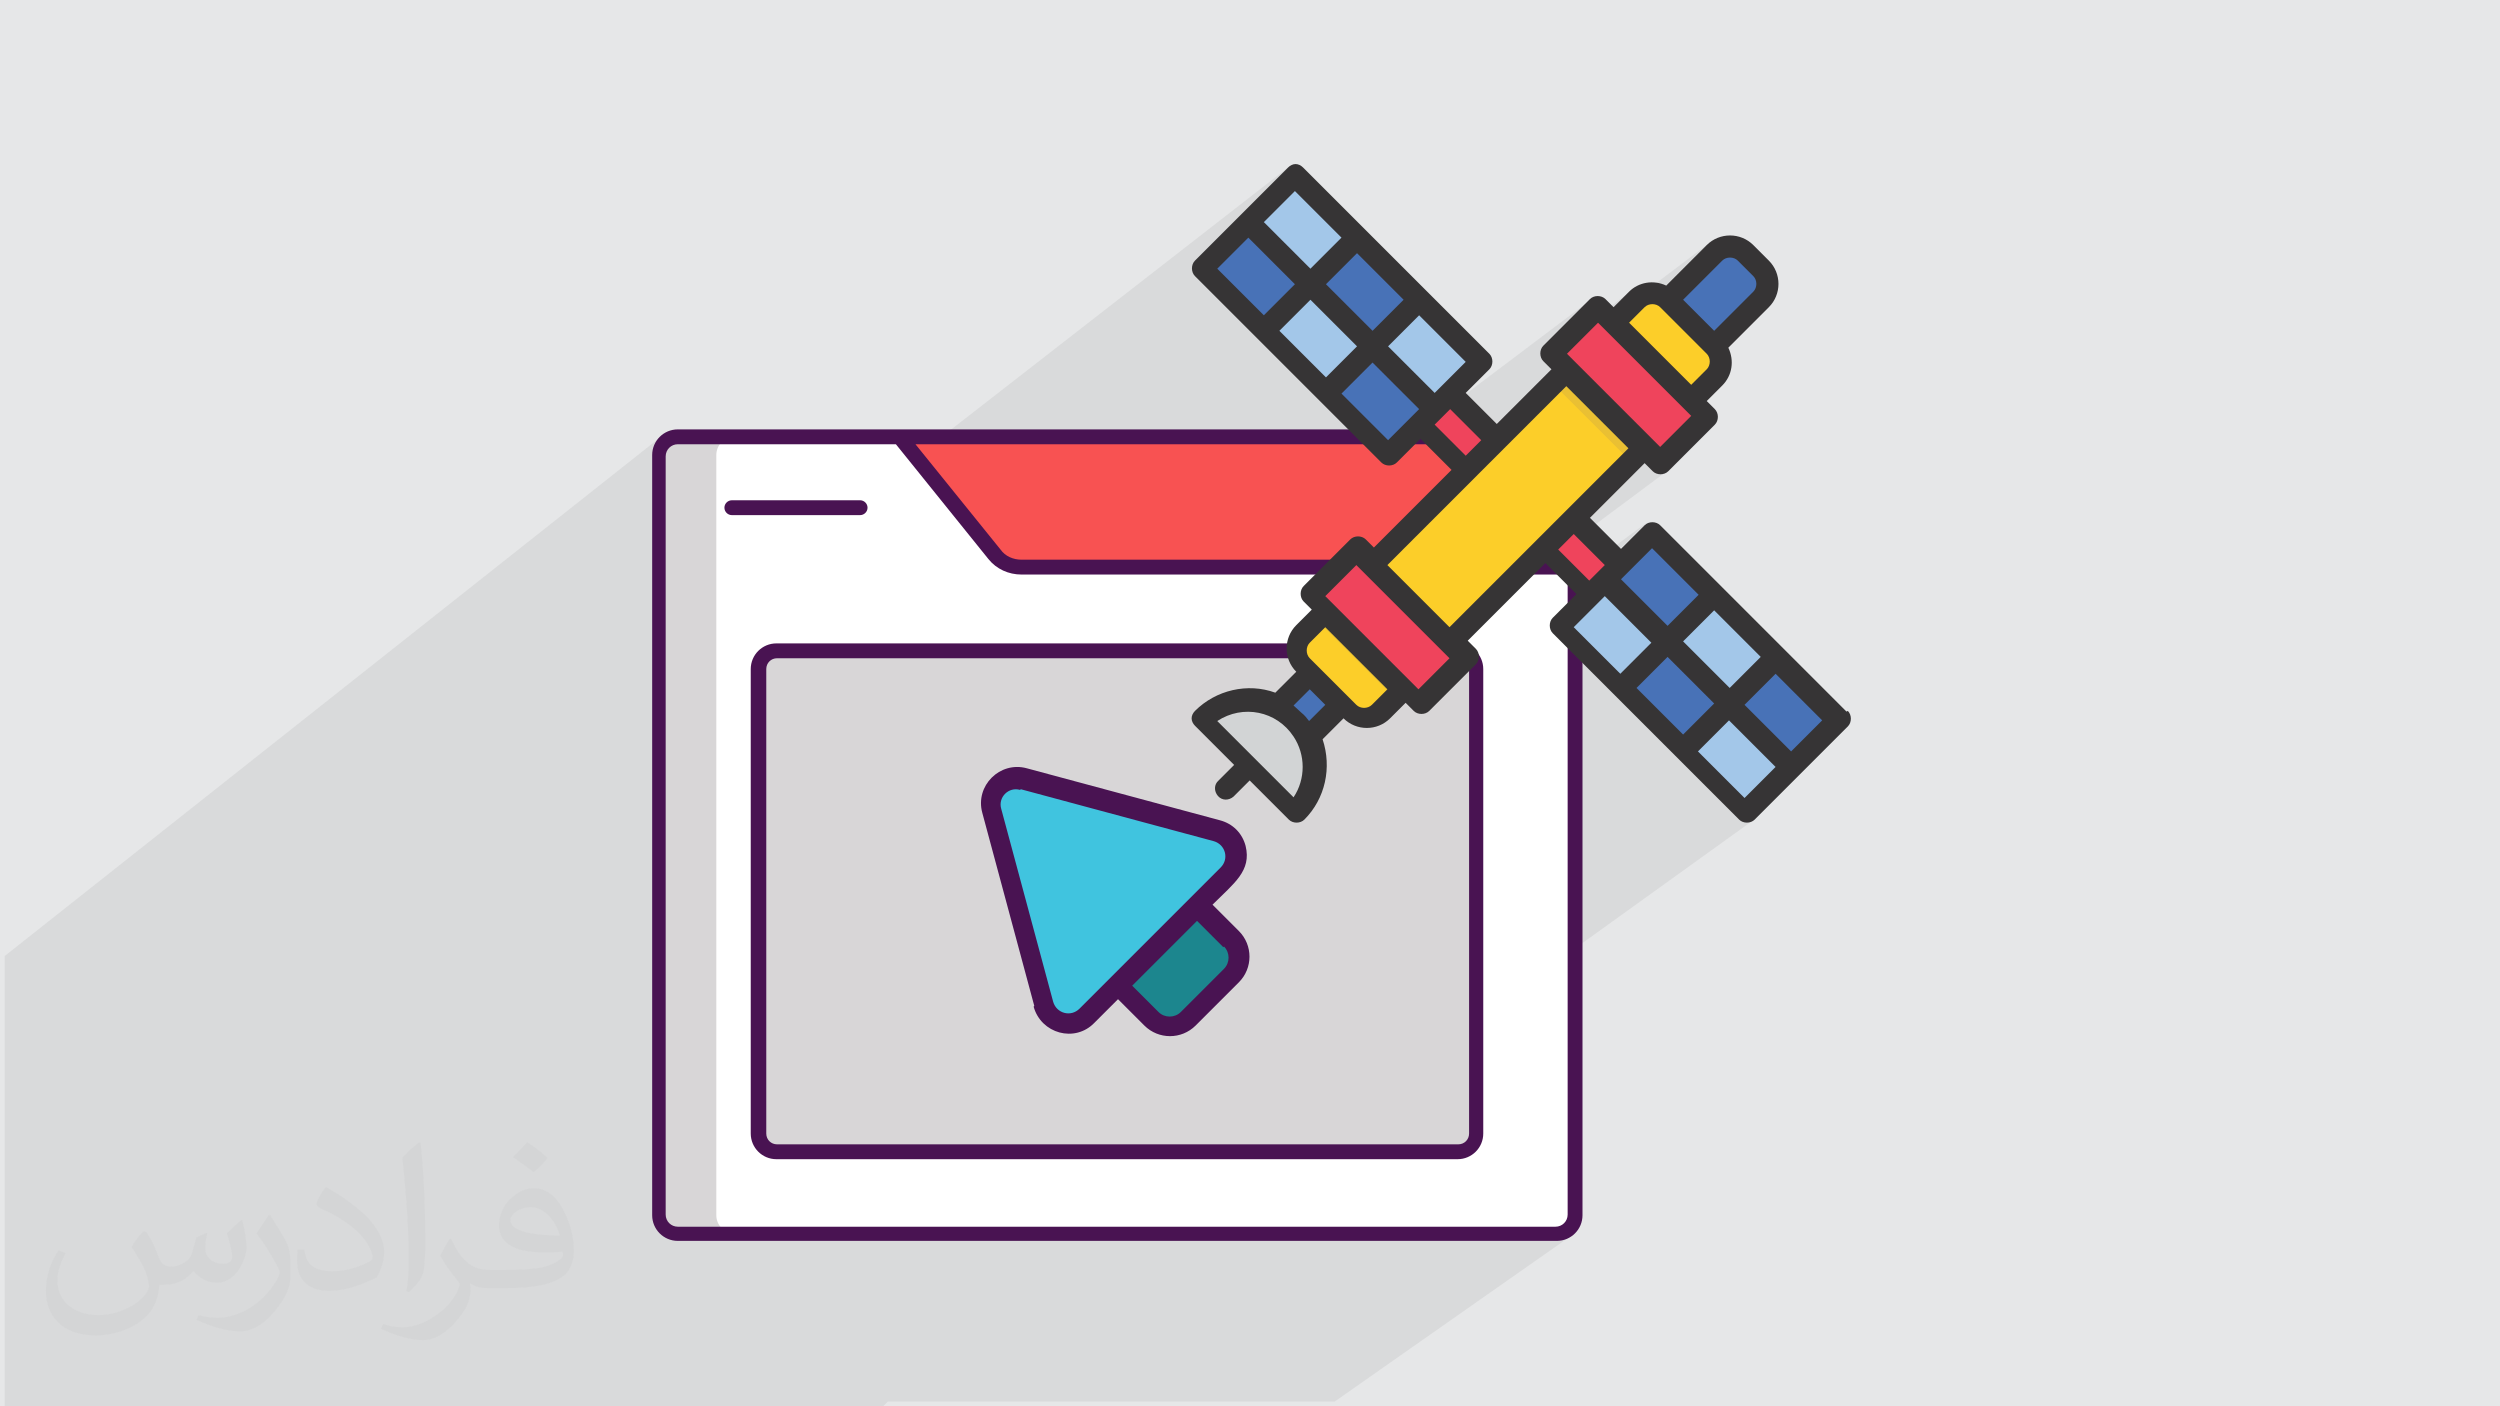
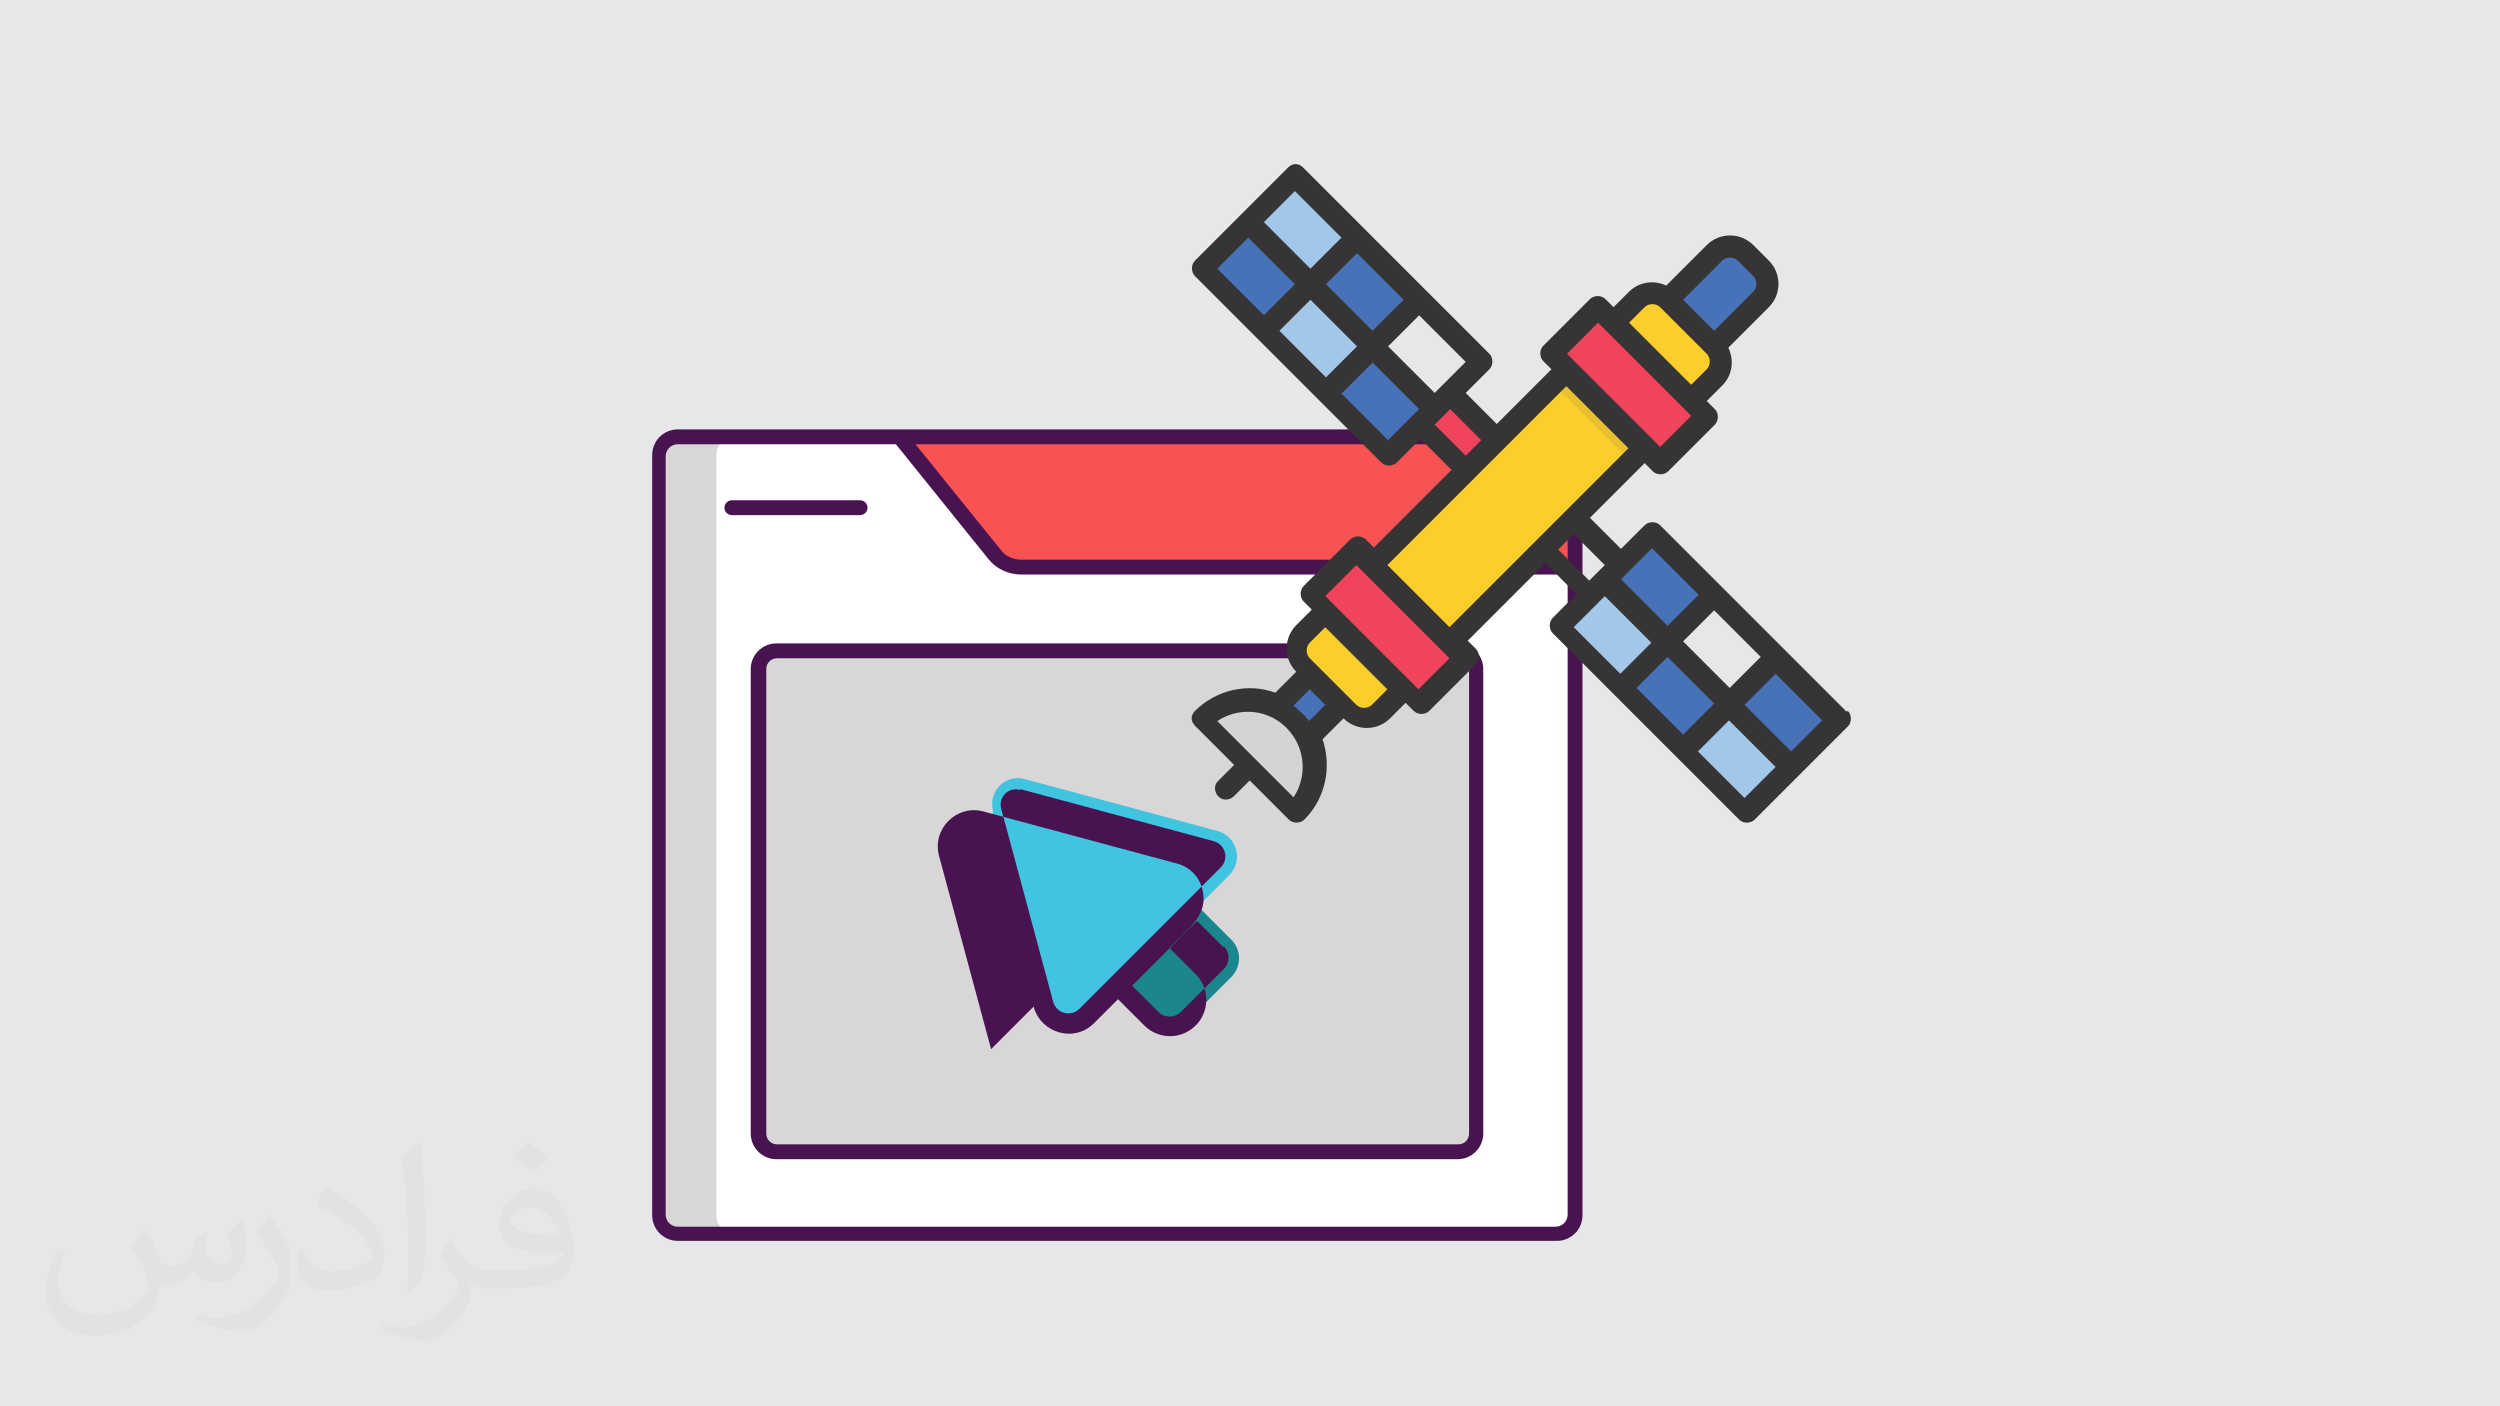
<svg xmlns="http://www.w3.org/2000/svg" xml:space="preserve" width="3.703in" height="2.083in" version="1.1" style="shape-rendering:geometricPrecision; text-rendering:geometricPrecision; image-rendering:optimizeQuality; fill-rule:evenodd; clip-rule:evenodd" viewBox="0 0 3703 2083" data-name="Layer 1">
  <defs>
    <style type="text/css">
   
    .fil15 {fill:none;fill-rule:nonzero}
    .fil8 {fill:#1C868E}
    .fil7 {fill:#40C4DF}
    .fil6 {fill:#491352}
    .fil4 {fill:#D8D6D7}
    .fil0 {fill:#E6E7E8}
    .fil3 {fill:#F85252}
    .fil5 {fill:white}
    .fil12 {fill:#EF445C;fill-rule:nonzero}
    .fil9 {fill:#FCCE29;fill-rule:nonzero}
    .fil16 {fill:#EAC033;fill-rule:nonzero}
    .fil14 {fill:#D2D4D5;fill-rule:nonzero}
    .fil11 {fill:#A3C7E9;fill-rule:nonzero}
    .fil13 {fill:#709FD4;fill-rule:nonzero}
    .fil17 {fill:#363435;fill-rule:nonzero}
    .fil10 {fill:#4872B7;fill-rule:nonzero}
    .fil2 {fill:#373435;fill-opacity:0.031}
    .fil1 {fill:#373435;fill-opacity:0.078}
   
  </style>
  </defs>
  <g id="Layer_x0020_1">
    <polygon class="fil0" points="0,0 3703,0 3703,2083 0,2083 " />
-     <path class="fil1" d="M1308 2083l-131 0 -16 0 -8 0 0 0 -16 0 -5 0 0 0 0 0 -5 0 -19 0 -5 0 -99 0 -25 0 -1 0 -6 0 -16 0 -1 0 -2 0 -3 0 -2 0 -16 0 -4 0 -2 0 0 0 -5 0 0 0 -18 0 -6 0 -14 0 -32 0 -13 0 -8 0 -5 0 -25 0 -3 0 -28 0 -2 0 -8 0 -4 0 -3 0 -2 0 0 0 -4 0 -1 0 -2 0 -2 0 -4 0 -4 0 -1 0 -1 0 -1 0 0 0 -6 0 0 0 -2 0 -1 0 -5 0 -4 0 -2 0 -8 0 0 0 0 0 0 0 -3 0 0 0 0 0 -11 0 -2 0 -5 0 -3 0 0 0 0 0 0 0 0 0 -7 0 -4 0 -3 0 -1 0 -2 0 -1 0 -5 0 -3 0 0 0 -4 0 0 0 -10 0 -3 0 -1 0 0 0 -8 0 -1 0 -6 0 -5 0 -4 0 0 0 -1 0 -2 0 -4 0 -4 0 -2 0 -2 0 -4 0 -1 0 -3 0 -1 0 -4 0 -2 0 -4 0 0 0 -10 0 -3 0 -1 0 -7 0 -1 0 -4 0 -12 0 -6 0 0 0 -7 0 -8 0 -6 0 -9 0 -13 0 -3 0 -3 0 -6 0 -10 0 -14 0 -3 0 -1 0 -4 0 -9 0 -2 0 -5 0 -4 0 0 0 -1 0 -2 0 -5 0 0 0 -7 0 0 0 -9 0 0 0 -2 0 -2 0 0 0 0 0 -1 0 -13 0 -7 0 0 0 -21 0 -4 0 -3 0 -4 0 -2 0 -6 0 -2 0 -2 0 -6 0 -4 0 -2 0 -2 0 -2 0 -2 0 -2 0 -7 0 0 0 0 0 -2 0 0 0 -1 0 -1 0 0 0 -2 0 -4 0 -4 0 -3 0 0 0 0 0 -6 0 0 0 -3 0 0 0 -6 0 -5 0 0 0 0 0 -7 0 -3 0 0 0 -3 0 0 0 -1 0 -7 0 -4 0 0 0 -3 0 -1 0 -6 0 0 0 -9 0 -5 0 -4 0 -1 0 -7 0 -4 0 -3 0 -1 0 -5 0 0 0 -9 0 -7 0 0 0 -7 0 -1 0 -20 0 -127 0 -13 0 -3 0 0 -3 0 -1 0 0 0 -9 0 -6 0 0 0 0 0 -6 0 -9 0 -6 0 -33 0 -21 0 -36 0 -1 0 -7 0 -10 0 -5 0 -2 0 0 0 -8 0 -7 0 0 0 -7 0 -8 0 -7 0 -31 0 -4 0 -6 0 -7 0 -4 0 -10 0 -37 0 -10 0 -5 0 0 0 -2 0 -7 0 -7 0 0 0 -5 0 -4 0 -5 0 -1 0 -17 0 -1 0 0 0 -17 0 -21 0 -102 0 -3 0 -79 0 -13 0 -45 0 -5 0 -1 0 -6 0 -3 0 -4 0 0 0 -13 982 -777 -6 5 -5 6 -4 7 -2 7 0 3 23 -18 0 0 0 0 5 -3 5 -2 6 -1 389 0 513 -399 -1 1 -92 92 103 -80 -69 69 4 4 65 -50 -46 46 69 69 -13 10 4 4 78 -60 -69 69 4 4 65 -50 -46 46 69 69 -13 10 4 4 78 -60 -69 69 0 0 0 0 0 0 4 4 65 -50 -46 46 69 69 -13 10 10 10 26 -20 -23 23 -23 23 4 4 252 -190 -3 2 -69 69 -2 3 -1 3 0 1 84 -64 -46 46 98 -74 -3 2 -3 3 -23 23 -92 69 3 3 66 -50 -24 24 189 -143 -4 3 0 0 0 0 -60 60 -76 57 3 3 147 -111 -2 2 -69 69 2 2 81 -61 -3 2 -58 58 46 46 -13 10 13 13 -53 39 18 18 -13 10 13 13 -66 49 20 20 -13 10 13 13 -13 10 2 2 3 2 3 1 3 1 3 0 3 0 3 -1 3 -1 -133 99 0 40 8 8 95 -71 -3 2 -35 35 -53 39 6 6 93 -69 -46 46 -23 23 3 3 66 -49 -23 23 -23 23 69 69 -13 10 3 3 80 -58 -69 69 0 0 0 0 3 3 67 -49 -46 46 69 69 -13 10 2 2 80 -58 -69 69 0 0 0 0 0 0 2 2 67 -49 -46 46 69 69 -13 10 13 13 -80 58 11 11 -13 10 2 2 3 2 3 1 3 1 3 0 3 0 3 -1 3 -1 -260 187 0 394 -1 6 -2 5 -3 5 -3 4 -4 3 -22 16 7 0 8 -1 7 -2 7 -4 -358 251 -12 0 -7 0 0 0 -9 0 -11 0 0 0 -13 0 -262 0 -23 0 -4 0 -10 0 -5 0 -7 0 -217 0 -22 0 -4 0 -26 0 -5 0 -25 0zm1310 -1696l0 0zm115 668l0 0z" />
    <path class="fil2" d="M217 1825c7,11 12,21 16,32 3,7 5,19 21,19 5,0 11,-1 17,-5 7,-3 12,-9 14,-17l6 -21 15 -7 1 1c-2,8 -3,16 -3,21 0,18 15,24 27,24 7,0 13,-4 13,-10 0,-8 -4,-23 -8,-35 7,-7 14,-14 22,-20l1 1c4,15 6,30 6,40 0,10 -4,20 -8,27 -7,14 -20,25 -36,25 -12,0 -25,-6 -34,-17l-1 0c-9,11 -22,20 -43,20l-7 0c-1,14 -4,24 -9,33 -13,25 -50,42 -85,42 -49,0 -74,-28 -74,-66 0,-23 8,-45 19,-60l10 4c-7,14 -12,27 -12,40 0,35 29,52 61,52 31,0 69,-19 75,-42 -3,-25 -12,-36 -26,-59 4,-8 10,-15 17,-23l1 0 0 0 0 0 0 0zm564 -133c10,6 20,14 30,23 -6,8 -12,15 -21,21 -10,-8 -20,-15 -30,-22 7,-8 14,-15 21,-22l0 0 0 0 0 0zm5 96c-17,0 -30,11 -30,19 0,17 33,23 73,23 -5,-20 -22,-42 -43,-42zm-37 93c22,0 41,-1 55,-4 16,-4 30,-12 30,-18 0,-2 0,-3 -1,-5 -9,1 -19,1 -29,1 -29,0 -52,-7 -61,-23 -2,-5 -4,-10 -4,-16 0,-16 7,-32 19,-42 10,-9 21,-14 33,-14 21,0 37,16 48,42 6,14 11,30 11,51 0,14 -4,25 -12,34 -16,15 -45,21 -90,21l-20 0 0 0 -5 0c-11,0 -19,-2 -26,-7l-1 0c0,3 1,5 1,8 0,10 -3,23 -10,33 -20,30 -42,43 -60,43 -19,0 -42,-7 -63,-17l4 -7c7,3 16,5 29,5 34,0 78,-33 84,-64 -1,-3 -4,-6 -7,-10 -10,-12 -16,-22 -22,-32 5,-10 10,-18 14,-25l2 0c14,29 28,46 57,46l5 0 0 0 21 0 0 0 0 0 0 0zm-147 31c3,-14 3,-29 3,-43l0 -21c0,-39 -5,-96 -9,-133 7,-8 17,-17 25,-23l2 1c5,47 7,101 7,151 0,13 -1,26 -2,35 -1,12 -8,21 -22,35l-3 -1 0 0 0 0 0 0zm-151 -62c1,18 10,33 41,33 20,0 36,-5 55,-14 3,-2 5,-4 5,-5 0,-12 -9,-27 -24,-41 -14,-13 -34,-25 -51,-32 -6,-3 -8,-5 -8,-8 0,-5 7,-16 13,-24l2 0c20,11 43,27 60,44 15,16 25,33 25,51 0,13 -4,26 -11,38 -22,11 -46,20 -70,20 -29,0 -48,-14 -48,-45 0,-3 0,-9 1,-16l10 0 0 0 0 0 0 0zm-52 -52l18 29c7,11 13,22 13,41l0 24c0,19 -12,39 -32,60 -15,14 -29,20 -42,20 -19,0 -40,-6 -65,-17l3 -7c8,2 17,4 28,4 36,0 72,-26 89,-58 2,-4 3,-7 3,-9 0,-4 -2,-8 -4,-11 -9,-17 -19,-33 -30,-47 6,-9 12,-18 18,-27l2 0 0 0z" />
    <g id="_1592862308864">
      <path class="fil3" d="M2306 1828l-1302 0c-15,0 -27,-12 -27,-27l0 -1126c0,-15 12,-27 27,-27l1302 0c15,0 27,12 27,27l0 1126c0,15 -12,27 -27,27zm0 0z" />
      <path class="fil4" d="M2333 840l0 960c0,15 -12,27 -27,27l-1302 0c-15,0 -27,-12 -27,-27l0 -1126c0,-15 12,-27 27,-27l329 0 140 174c10,12 24,19 40,19l820 0zm0 0z" />
      <path class="fil5" d="M2333 840l0 960c0,15 -12,27 -27,27l-1218 0c-15,0 -27,-12 -27,-27l0 -1126c0,-15 12,-27 27,-27l246 0 140 174c10,12 24,19 40,19l820 0zm0 0z" />
      <path class="fil4" d="M2159 1703l-1009 0c-15,0 -27,-12 -27,-27l0 -685c0,-15 12,-27 27,-27l1009 0c15,0 27,12 27,27l0 685c0,15 -12,27 -27,27l0 0zm0 0z" />
      <path class="fil6" d="M2306 636c-52,0 -1249,0 -1301,0l-1 0c-21,0 -38,17 -38,38l0 1126c0,21 17,38 38,38l1302 0c21,0 38,-17 38,-38l0 -1126c0,-21 -17,-38 -38,-38zm16 1163c0,10 -8,18 -18,18l-1300 0c-10,0 -18,-8 -18,-18l0 -1123c0,-10 8,-18 18,-18l323 0 137 170c12,15 30,23 49,23l809 0 0 948zm0 -970l-809 0c-12,0 -24,-5 -31,-15l-126 -156 950 0c9,0 16,7 16,16l0 155zm0 0z" />
      <path class="fil6" d="M1285 752c0,-6 -5,-11 -11,-11l-190 0c-6,0 -11,5 -11,11 0,6 5,11 11,11l190 0c6,0 11,-5 11,-11zm0 0z" />
      <path class="fil6" d="M1112 991l0 688c0,21 17,38 38,38l1009 0c21,0 38,-17 38,-38l0 -688c0,-21 -17,-38 -38,-38l-1009 0c-21,0 -38,17 -38,38l0 0zm1064 0l0 688c0,9 -7,16 -16,16l-1009 0c-9,0 -16,-7 -16,-16l0 -688c0,-9 7,-16 16,-16l1009 0c9,0 16,7 16,16l0 0zm0 0z" />
      <g>
        <path class="fil7" d="M1470 1202l77 286c8,29 44,38 65,17l209 -209c21,-21 11,-57 -17,-65l-286 -77c-29,-8 -55,19 -47,47l0 0zm0 0z" />
        <path class="fil8" d="M1825 1446l-64 64c-15,15 -39,15 -55,0l-50 -50 118 -118 50 50c15,15 15,39 0,55zm0 0z" />
-         <path class="fil6" d="M1531 1491c11,40 61,54 90,24l35 -35 39 39c21,21 55,21 76,0l64 -64c21,-21 21,-55 0,-76l-39 -39c32,-32 58,-50 49,-87 -5,-19 -19,-33 -38,-38l-286 -77c-40,-11 -77,26 -66,66l77 286zm282 -89c9,9 9,24 0,33l-64 64c-9,9 -24,9 -33,0l-39 -39 96 -96 39 39zm-301 -233l286 77c17,5 23,26 10,39 -66,66 -144,144 -209,209 -13,13 -34,7 -39,-10l-77 -286c-5,-17 11,-33 28,-28l0 0zm0 0z" />
+         <path class="fil6" d="M1531 1491c11,40 61,54 90,24l35 -35 39 39c21,21 55,21 76,0c21,-21 21,-55 0,-76l-39 -39c32,-32 58,-50 49,-87 -5,-19 -19,-33 -38,-38l-286 -77c-40,-11 -77,26 -66,66l77 286zm282 -89c9,9 9,24 0,33l-64 64c-9,9 -24,9 -33,0l-39 -39 96 -96 39 39zm-301 -233l286 77c17,5 23,26 10,39 -66,66 -144,144 -209,209 -13,13 -34,7 -39,-10l-77 -286c-5,-17 11,-33 28,-28l0 0zm0 0z" />
      </g>
      <g>
        <path class="fil5" d="M2243 707c0,21 -17,38 -38,38 -21,0 -38,-17 -38,-38 0,-21 17,-38 38,-38 21,0 38,17 38,38zm0 0z" />
        <path class="fil6" d="M2205 658c-27,0 -49,22 -49,49 0,27 22,49 49,49 27,0 49,-22 49,-49 0,-27 -22,-49 -49,-49zm0 76c-15,0 -27,-12 -27,-27 0,-15 12,-27 27,-27 15,0 27,12 27,27 0,15 -12,27 -27,27zm0 0z" />
        <polygon class="fil9" points="2434,664 2319,549 2031,837 2146,952 2284,814 2330,768 " />
        <polygon class="fil10" points="2468,952 2538,883 2445,791 2399,837 2376,860 " />
        <polygon class="fil11" points="2376,860 2353,883 2307,929 2399,1021 2468,952 " />
        <polygon class="fil10" points="2468,952 2399,1021 2490,1112 2561,1044 " />
        <polygon class="fil11" points="2653,1136 2561,1044 2490,1112 2584,1206 " />
        <polygon class="fil10" points="2560,1044 2630,975 2722,1067 2653,1136 " />
-         <polygon class="fil11" points="2468,952 2537,883 2630,975 2560,1044 " />
-         <polygon class="fil11" points="2031,514 2100,445 2192,537 2123,607 " />
        <polygon class="fil10" points="1777,399 1846,330 1939,422 1869,491 " />
        <polygon class="fil11" points="1869,491 1939,422 2031,514 1962,584 " />
        <polygon class="fil10" points="2100,630 2123,607 2031,514 1962,584 2054,676 " />
        <polygon class="fil11" points="1846,330 1916,261 2008,353 1939,422 " />
        <polygon class="fil10" points="1939,422 2008,353 2100,445 2031,514 " />
        <polygon class="fil12" points="2100,630 2169,699 2215,653 2146,584 2123,607 " />
        <polygon class="fil13" points="2100,630 2123,607 " />
-         <polygon class="fil12" points="2399,837 2330,768 2284,814 2353,883 2376,860 " />
        <polygon class="fil12" points="2434,664 2457,687 2526,618 2503,595 2388,480 2365,457 2296,526 2319,549 " />
        <polygon class="fil13" points="2434,664 2319,549 " />
        <path class="fil9" d="M2538 560c13,-13 13,-33 0,-46l-69 -69c-13,-13 -33,-13 -46,0l-35 35 115 115 35 -35z" />
        <polygon class="fil13" points="2503,595 2388,480 " />
        <polygon class="fil12" points="1939,883 1962,906 2077,1021 2100,1044 2169,975 2008,814 " />
        <path class="fil9" d="M1927 941c-13,13 -13,33 0,46l12 12 46 46 12 12c13,13 33,13 46,0l35 -35 -115 -115 -35 35z" />
-         <polygon class="fil13" points="1939,998 1985,1044 " />
        <path class="fil14" d="M1777 1067l69 69 69 69c38,-38 37,-100 -1,-138 -38,-37 -99,-37 -137,0z" />
        <path class="fil10" d="M2607 445c13,-13 13,-33 0,-46l-23 -23c-13,-13 -33,-13 -46,0l-69 69 69 69 69 -69z" />
        <path class="fil10" d="M1939 998l-1 -1 -51 51c22,9 39,27 49,49l51 -51 -1 -1 -46 -46z" />
        <line class="fil15" x1="2434" y1="664" x2="2319" y2="549" />
        <polygon class="fil16" points="1950,918 1962,906 2077,1021 2065,1033 " />
        <polygon class="fil16" points="2300,568 2319,549 2434,664 2415,683 " />
        <path class="fil17" d="M2653 1113l-69 -69 46 -46 69 69 -46 46zm-69 69l-69 -69 46 -46 69 69 -46 46zm-230 -276l23 -23 69 69 -46 46 -69 -69 23 -23zm-46 -92l23 -23 46 46 -23 23 -46 -46zm-161 115l-92 -92 265 -265 92 92 -265 265zm-46 92l-138 -138 46 -46 138 138 -46 46zm-69 23c-6,6 -17,6 -23,0l-69 -69c-6,-6 -6,-17 0,-23l23 -23 92 92 -23 23zm-93 24c-3,-4 -7,-9 -11,-12 -4,-4 -8,-7 -12,-11l24 -24 23 23 -24 24zm-23 113l-113 -113c38,-25 88,-15 113,23 18,27 18,63 0,90l0 0zm209 -552l23 -23 46 46 -23 23 -46 -46zm-69 23l-69 -69 46 -46 69 69 -23 23 -23 23zm-207 -300l69 69 -46 46 -69 -69 46 -46zm69 -69l69 69 -46 46 -69 -69 46 -46zm92 230l-46 46 -69 -69 46 -46 69 69zm-46 -92l46 -46 69 69 -46 46 -69 -69zm184 138l-23 23 -69 -69 46 -46 69 69 -23 23zm219 -81l138 138 -46 46 -138 -138 46 -46zm69 -23c6,-6 17,-6 23,0l69 69c6,6 6,17 0,23l-23 23 -92 -92 23 -23zm115 -69c6,-6 17,-6 23,0l23 23c6,6 6,17 0,23l-58 58 -46 -46 58 -58zm-104 426l69 69 -46 46 -69 -69 23 -23 23 -23zm92 230l-46 46 -69 -69 46 -46 69 69zm-46 -92l46 -46 69 69 -46 46 -69 -69zm242 104l-276 -276c-6,-6 -17,-6 -23,0l-35 35 -46 -46 81 -81 12 12c6,6 17,6 23,0l69 -69c6,-6 6,-17 0,-23l-12 -12 23 -23c15,-15 18,-37 9,-56l60 -60c19,-19 19,-50 0,-69 0,0 0,0 0,0l-23 -23c-19,-19 -50,-19 -69,0 0,0 0,0 0,0l-60 60c-19,-9 -41,-5 -55,9l-23 23 -12 -12c-6,-6 -17,-6 -23,0l-69 69c-6,6 -6,17 0,23l12 12 -81 81 -46 -46 35 -35c6,-6 6,-17 0,-23l-276 -276c-3,-3 -7,-5 -11,-5l0 0c-4,0 -8,2 -11,5l-138 138c-6,6 -6,17 0,23l276 276c6,6 17,6 23,0l35 -35 46 46 -115 115 -12 -12c-6,-6 -17,-6 -23,0l-69 69c-6,6 -6,17 0,23l12 12 -23 23c-19,19 -19,50 0,69l-31 31c-41,-15 -88,-4 -119,27 -3,3 -5,7 -5,11l0 0c0,4 2,8 5,11l58 58 -23 23c-7,6 -7,16 -1,23 6,7 16,7 23,1 0,0 1,-1 1,-1l23 -23 58 58c6,6 17,6 23,0 31,-31 41,-77 27,-119l31 -31c19,19 50,19 69,0l23 -23 12 12c6,6 17,6 23,0l69 -69c6,-6 6,-17 0,-23l-12 -12 115 -115 46 46 -35 35c-6,6 -6,17 0,23l276 276c6,6 17,6 23,0l138 -138c6,-6 6,-17 0,-23l0 0z" />
      </g>
    </g>
  </g>
</svg>